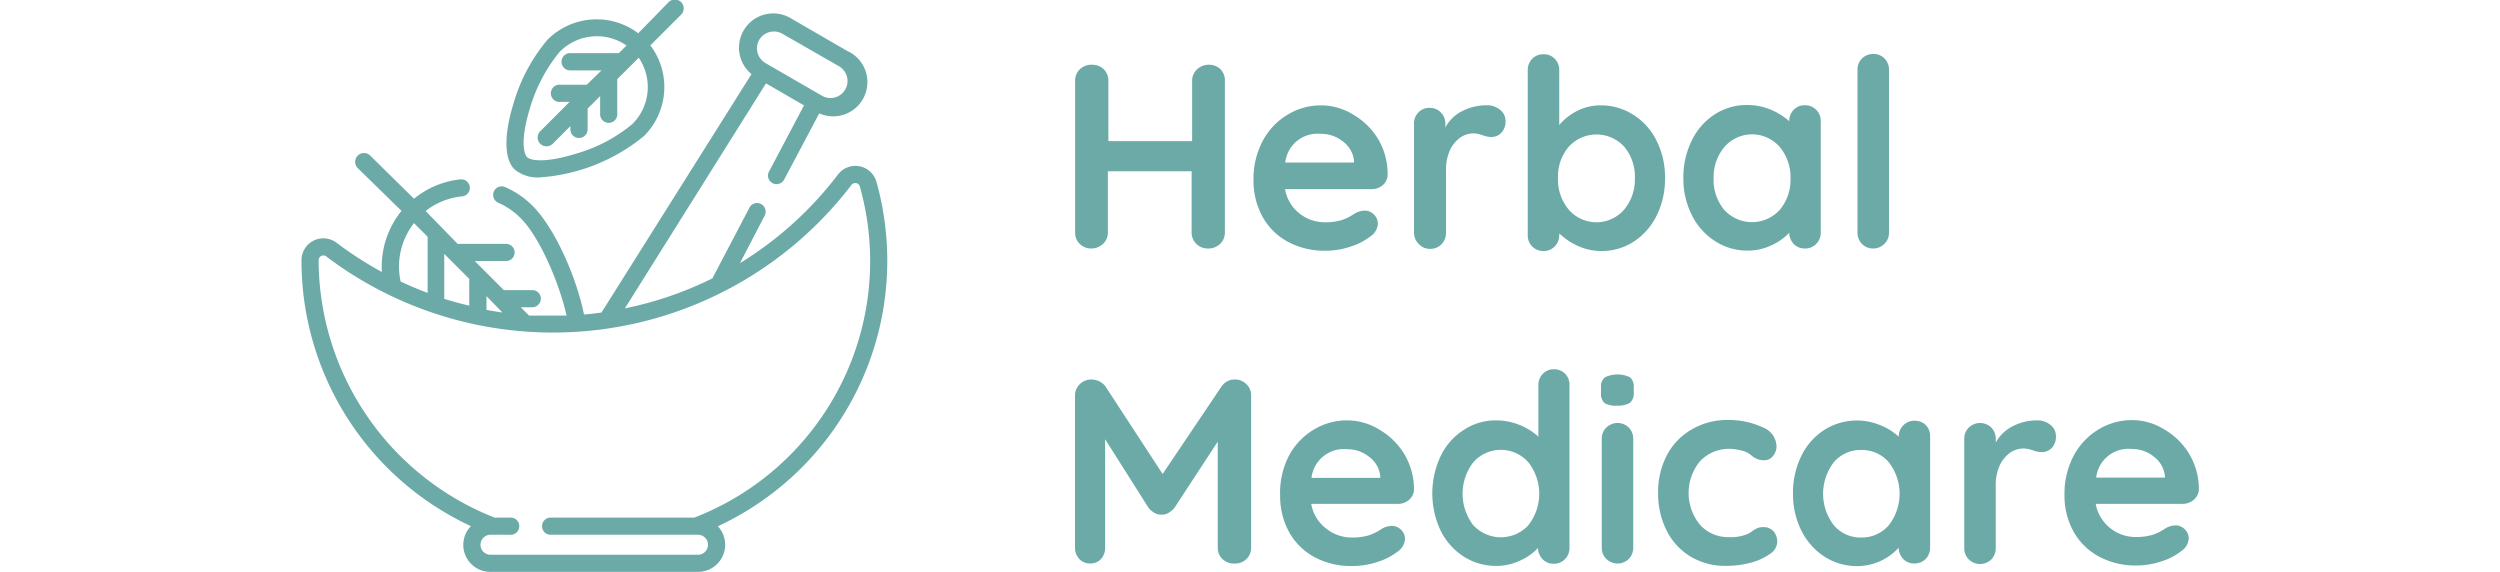
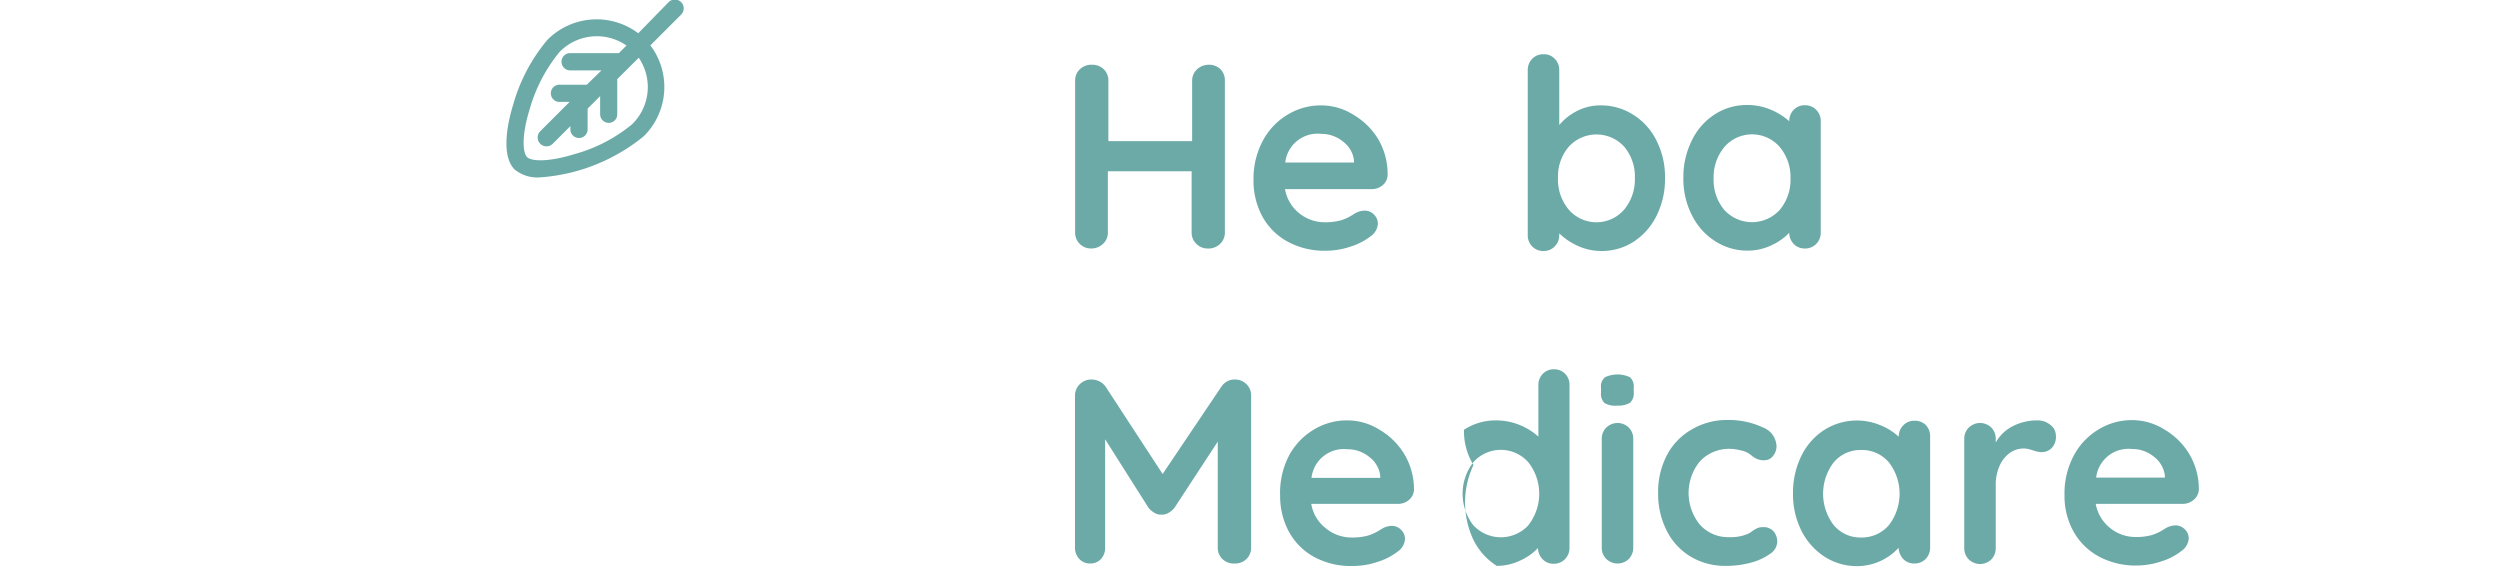
<svg xmlns="http://www.w3.org/2000/svg" viewBox="0 0 151.76 45.75" width="200px">
  <defs>
    <style>.cls-1{fill:#6caaa8;}</style>
  </defs>
  <title>Asset 14</title>
  <g id="Layer_2" data-name="Layer 2">
    <g id="Layer_1-2" data-name="Layer 1">
-       <path class="cls-1" d="M46,14.56a1.75,1.75,0,0,0-3.08-.6,28.69,28.69,0,0,1-7.84,7.09l2-3.85a.69.69,0,0,0-1.21-.65l-3,5.72a28.55,28.55,0,0,1-7,2.4l11.29-18L40.2,8.43l-2.8,5.3a.68.68,0,0,0,.28.92.69.69,0,0,0,.93-.28l2.81-5.3a2.73,2.73,0,0,0,2.23-5l-4.49-2.6A2.74,2.74,0,0,0,36,5.93L24,25c-.46.07-.93.12-1.4.16-.66-3.23-2.43-7-4.09-8.67a7.1,7.1,0,0,0-2.21-1.52.68.68,0,0,0-.91.35.69.69,0,0,0,.35.9,5.85,5.85,0,0,1,1.8,1.24c1.42,1.41,3,4.9,3.67,7.79-1,0-1.95,0-3,0l-.67-.67h.92a.69.69,0,0,0,.69-.69.68.68,0,0,0-.69-.68H16.19l-2.33-2.33h2.5a.68.68,0,0,0,.69-.68.69.69,0,0,0-.69-.69H12.49L9.93,16.88a5.61,5.61,0,0,1,2.92-1.17.68.68,0,1,0-.13-1.36A7,7,0,0,0,9,15.9L5.5,12.45a.69.69,0,1,0-1,1L8,16.87a7.09,7.09,0,0,0-1.57,4.89,29.37,29.37,0,0,1-3.6-2.32A1.75,1.75,0,0,0,0,20.85,23.41,23.41,0,0,0,13.55,42.09a2.16,2.16,0,0,0,1.57,3.66h16.6a2.17,2.17,0,0,0,1.59-3.65A23.42,23.42,0,0,0,46,14.56ZM36.61,3.2a1.37,1.37,0,0,1,1.86-.5L43,5.3a1.36,1.36,0,0,1-1.36,2.36l-4.5-2.6A1.37,1.37,0,0,1,36.61,3.2ZM11.42,23.91v-3.6l2,2v2.14C12.75,24.3,12.08,24.11,11.42,23.91Zm3.38-.22L16.07,25c-.43-.06-.85-.13-1.27-.21ZM9,17.85l1.09,1.09v4.49c-.73-.27-1.45-.58-2.16-.91A5.63,5.63,0,0,1,9,17.85ZM31.42,41.41H19.85a.69.69,0,0,0,0,1.37H31.72a.8.8,0,0,1,0,1.6H15.12a.8.8,0,1,1,0-1.6h1.53a.69.69,0,1,0,0-1.37h-1.2A22.19,22.19,0,0,1,1.37,20.82.38.38,0,0,1,2,20.53a30.05,30.05,0,0,0,42-5.74.38.38,0,0,1,.67.14A22,22,0,0,1,31.42,41.41Z" />
      <path class="cls-1" d="M19.08,14.19a14.73,14.73,0,0,0,8.3-3.29,5.53,5.53,0,0,0,.53-7.27l2.46-2.46a.69.69,0,0,0-1-1L26.94,2.66a5.54,5.54,0,0,0-7.27.53,13.91,13.91,0,0,0-2.73,5.16c-.45,1.45-1,4.06.09,5.19A2.86,2.86,0,0,0,19.08,14.19Zm-.83-5.44a12.73,12.73,0,0,1,2.39-4.59A4.17,4.17,0,0,1,26,3.64l-.61.61H21.49a.69.69,0,0,0,0,1.38H24L22.82,6.78h-2.1a.69.69,0,1,0,0,1.37h.73L19.1,10.5a.69.69,0,0,0,1,1l1.41-1.41v.26a.69.69,0,0,0,1.38,0V8.69l1-1V9.14a.69.69,0,0,0,.69.69.68.68,0,0,0,.68-.69V6.33l1.72-1.71a4.16,4.16,0,0,1-.52,5.31,12.34,12.34,0,0,1-4.59,2.39c-2.13.66-3.47.59-3.82.25S17.59,10.89,18.25,8.75Z" />
      <path class="cls-1" d="M73.51,5.53a1.26,1.26,0,0,1,.36.93V18.6a1.24,1.24,0,0,1-.38.91,1.34,1.34,0,0,1-1,.37,1.26,1.26,0,0,1-.9-.37,1.24,1.24,0,0,1-.38-.91V13.7h-6.7v4.9a1.21,1.21,0,0,1-.39.91,1.37,1.37,0,0,1-.93.37,1.27,1.27,0,0,1-.93-.37,1.23,1.23,0,0,1-.37-.91V6.46a1.24,1.24,0,0,1,.38-.92,1.33,1.33,0,0,1,1-.36,1.29,1.29,0,0,1,.91.36,1.24,1.24,0,0,1,.37.92v4.83h6.7V6.46a1.23,1.23,0,0,1,.4-.92,1.36,1.36,0,0,1,.93-.36A1.3,1.3,0,0,1,73.51,5.53Z" />
      <path class="cls-1" d="M86.49,14.82a1.33,1.33,0,0,1-.88.31H78.68a3.16,3.16,0,0,0,1.15,1.94,3.23,3.23,0,0,0,2,.71,4.65,4.65,0,0,0,1.34-.16,3.56,3.56,0,0,0,.77-.34l.39-.24a1.68,1.68,0,0,1,.71-.19,1,1,0,0,1,.76.32,1,1,0,0,1,.31.73,1.31,1.31,0,0,1-.58,1,5.07,5.07,0,0,1-1.58.82,6.26,6.26,0,0,1-2,.34,6.19,6.19,0,0,1-3.08-.74,5.08,5.08,0,0,1-2-2,6,6,0,0,1-.71-2.9,6.46,6.46,0,0,1,.75-3.17,5.37,5.37,0,0,1,2-2.09,5.11,5.11,0,0,1,2.65-.73,4.86,4.86,0,0,1,2.61.76,5.61,5.61,0,0,1,2,2A5.51,5.51,0,0,1,86.89,14,1.12,1.12,0,0,1,86.49,14.82ZM78.7,13h5.5v-.15a2.19,2.19,0,0,0-.86-1.51,2.73,2.73,0,0,0-1.76-.63A2.6,2.6,0,0,0,78.7,13Z" />
-       <path class="cls-1" d="M95.89,8.79a1.09,1.09,0,0,1,.43.84,1.3,1.3,0,0,1-.34,1,1.09,1.09,0,0,1-.8.33,2,2,0,0,1-.71-.15l-.28-.08a1.86,1.86,0,0,0-.48-.06,1.91,1.91,0,0,0-1,.33,2.61,2.61,0,0,0-.83,1,3.88,3.88,0,0,0-.32,1.63v5a1.26,1.26,0,0,1-.36.91,1.23,1.23,0,0,1-.9.37,1.2,1.2,0,0,1-.9-.37A1.26,1.26,0,0,1,89,18.6V9.92A1.24,1.24,0,0,1,89.35,9a1.16,1.16,0,0,1,.9-.37,1.19,1.19,0,0,1,.9.37,1.24,1.24,0,0,1,.36.91v.28a3.14,3.14,0,0,1,1.38-1.32,4.32,4.32,0,0,1,1.94-.45A1.6,1.6,0,0,1,95.89,8.79Z" />
      <path class="cls-1" d="M106.54,9.18a5.06,5.06,0,0,1,1.86,2.07,6.37,6.37,0,0,1,.68,3,6.56,6.56,0,0,1-.67,3,5.23,5.23,0,0,1-1.83,2.08,4.68,4.68,0,0,1-2.58.75,4.57,4.57,0,0,1-1.9-.41,5.26,5.26,0,0,1-1.48-1v.13a1.26,1.26,0,0,1-.36.91,1.2,1.2,0,0,1-.9.37,1.22,1.22,0,0,1-.9-.36,1.25,1.25,0,0,1-.36-.92V5.62a1.27,1.27,0,0,1,.36-.92,1.22,1.22,0,0,1,.9-.36,1.19,1.19,0,0,1,.9.36,1.27,1.27,0,0,1,.36.92V10A4.51,4.51,0,0,1,102,8.9a4.07,4.07,0,0,1,1.89-.47A4.77,4.77,0,0,1,106.54,9.18Zm-.73,7.59a3.76,3.76,0,0,0,.86-2.52,3.71,3.71,0,0,0-.85-2.51,3,3,0,0,0-4.44,0,3.66,3.66,0,0,0-.86,2.51,3.71,3.71,0,0,0,.86,2.52,2.93,2.93,0,0,0,4.43,0Z" />
      <path class="cls-1" d="M121.18,8.79a1.24,1.24,0,0,1,.36.92V18.6a1.26,1.26,0,0,1-.36.91,1.23,1.23,0,0,1-.9.37,1.21,1.21,0,0,1-.9-.36,1.3,1.3,0,0,1-.36-.9,4.51,4.51,0,0,1-1.42,1,4.38,4.38,0,0,1-1.88.43,4.74,4.74,0,0,1-2.62-.75,5.19,5.19,0,0,1-1.86-2.07,6.38,6.38,0,0,1-.69-3,6.54,6.54,0,0,1,.68-3,5.09,5.09,0,0,1,1.83-2.08,4.68,4.68,0,0,1,2.58-.75,4.79,4.79,0,0,1,1.89.37,5.17,5.17,0,0,1,1.49.93v0a1.28,1.28,0,0,1,.35-.91,1.2,1.2,0,0,1,.91-.37A1.22,1.22,0,0,1,121.18,8.79Zm-2.92,8a3.73,3.73,0,0,0,.86-2.51,3.76,3.76,0,0,0-.86-2.52,2.93,2.93,0,0,0-4.43,0,3.76,3.76,0,0,0-.86,2.52,3.72,3.72,0,0,0,.85,2.51,3,3,0,0,0,4.44,0Z" />
-       <path class="cls-1" d="M126.63,19.51a1.27,1.27,0,0,1-.91.37,1.22,1.22,0,0,1-.89-.37,1.29,1.29,0,0,1-.35-.91v-13a1.23,1.23,0,0,1,1.28-1.28,1.19,1.19,0,0,1,.88.36,1.27,1.27,0,0,1,.36.92v13A1.23,1.23,0,0,1,126.63,19.51Z" />
      <path class="cls-1" d="M75.58,30.72a1.22,1.22,0,0,1,.39.92V43.8a1.26,1.26,0,0,1-.36.91,1.27,1.27,0,0,1-.94.37,1.31,1.31,0,0,1-1-.36,1.26,1.26,0,0,1-.37-.92V35.33l-3.46,5.29a1.69,1.69,0,0,1-.48.41,1,1,0,0,1-.57.14.94.94,0,0,1-.55-.14,1.69,1.69,0,0,1-.48-.41l-3.47-5.48V43.8a1.31,1.31,0,0,1-.33.92,1.16,1.16,0,0,1-.88.36,1.13,1.13,0,0,1-.86-.37,1.29,1.29,0,0,1-.34-.91V31.64a1.24,1.24,0,0,1,.39-.91,1.29,1.29,0,0,1,.93-.37,1.45,1.45,0,0,1,.63.15,1.33,1.33,0,0,1,.49.41l4.57,7,4.71-7a1.28,1.28,0,0,1,.45-.41,1.22,1.22,0,0,1,.58-.15A1.29,1.29,0,0,1,75.58,30.72Z" />
      <path class="cls-1" d="M88.59,40a1.33,1.33,0,0,1-.88.31H80.78a3.12,3.12,0,0,0,1.15,1.94A3.23,3.23,0,0,0,84,43a4.65,4.65,0,0,0,1.34-.16,3.8,3.8,0,0,0,.77-.34l.39-.24a1.68,1.68,0,0,1,.71-.19,1,1,0,0,1,.76.32,1,1,0,0,1,.31.73,1.31,1.31,0,0,1-.58,1,5.07,5.07,0,0,1-1.58.82,6.27,6.27,0,0,1-2,.34A6.17,6.17,0,0,1,81,44.55a5.08,5.08,0,0,1-2-2,6,6,0,0,1-.71-2.9A6.46,6.46,0,0,1,79,36.45a5.37,5.37,0,0,1,2-2.09,5.08,5.08,0,0,1,2.64-.73,4.86,4.86,0,0,1,2.62.76,5.61,5.61,0,0,1,2,2A5.51,5.51,0,0,1,89,39.2,1.14,1.14,0,0,1,88.59,40ZM80.8,38.23h5.5v-.15a2.19,2.19,0,0,0-.86-1.51,2.74,2.74,0,0,0-1.77-.63A2.6,2.6,0,0,0,80.8,38.23Z" />
-       <path class="cls-1" d="M101.08,29.89a1.26,1.26,0,0,1,.36.93v13a1.26,1.26,0,0,1-.36.91,1.21,1.21,0,0,1-.9.37,1.18,1.18,0,0,1-.89-.36,1.31,1.31,0,0,1-.37-.9,4.4,4.4,0,0,1-1.42,1,4.35,4.35,0,0,1-1.88.43A4.77,4.77,0,0,1,93,44.54a5.19,5.19,0,0,1-1.86-2.07,7,7,0,0,1,0-6A5.11,5.11,0,0,1,93,34.38a4.63,4.63,0,0,1,2.57-.75,5.08,5.08,0,0,1,3.38,1.3V30.82a1.27,1.27,0,0,1,.36-.92,1.22,1.22,0,0,1,.9-.36A1.24,1.24,0,0,1,101.08,29.89ZM98.16,42a4.07,4.07,0,0,0,0-5,2.93,2.93,0,0,0-4.43,0,4.13,4.13,0,0,0,0,5,3,3,0,0,0,4.44,0Z" />
+       <path class="cls-1" d="M101.08,29.89a1.26,1.26,0,0,1,.36.93v13a1.26,1.26,0,0,1-.36.91,1.21,1.21,0,0,1-.9.37,1.18,1.18,0,0,1-.89-.36,1.31,1.31,0,0,1-.37-.9,4.4,4.4,0,0,1-1.42,1,4.35,4.35,0,0,1-1.88.43a5.19,5.19,0,0,1-1.86-2.07,7,7,0,0,1,0-6A5.11,5.11,0,0,1,93,34.38a4.63,4.63,0,0,1,2.57-.75,5.08,5.08,0,0,1,3.38,1.3V30.82a1.27,1.27,0,0,1,.36-.92,1.22,1.22,0,0,1,.9-.36A1.24,1.24,0,0,1,101.08,29.89ZM98.16,42a4.07,4.07,0,0,0,0-5,2.93,2.93,0,0,0-4.43,0,4.13,4.13,0,0,0,0,5,3,3,0,0,0,4.44,0Z" />
      <path class="cls-1" d="M104.25,32.25a1,1,0,0,1-.29-.82V31a.93.93,0,0,1,.32-.82,2.35,2.35,0,0,1,2,0,1,1,0,0,1,.3.82v.4a1,1,0,0,1-.31.83,1.89,1.89,0,0,1-1,.22A1.73,1.73,0,0,1,104.25,32.25Zm1.94,12.46a1.29,1.29,0,0,1-1.81,0,1.26,1.26,0,0,1-.36-.91V35.12a1.24,1.24,0,0,1,.36-.91,1.29,1.29,0,0,1,1.81,0,1.28,1.28,0,0,1,.35.91V43.8A1.29,1.29,0,0,1,106.19,44.71Z" />
      <path class="cls-1" d="M116.9,34.19A1.67,1.67,0,0,1,118,35.67a1.23,1.23,0,0,1-.28.81.86.86,0,0,1-.71.34,1.38,1.38,0,0,1-.54-.09,2,2,0,0,1-.42-.25,2.7,2.7,0,0,0-.38-.27A2.47,2.47,0,0,0,115,36a3.27,3.27,0,0,0-.66-.09,3.18,3.18,0,0,0-2.47,1,4,4,0,0,0,0,5.06,3,3,0,0,0,2.31,1,3.51,3.51,0,0,0,1.53-.26,2,2,0,0,0,.35-.22,3.08,3.08,0,0,1,.41-.24,1.22,1.22,0,0,1,.46-.08,1.07,1.07,0,0,1,.83.33,1.28,1.28,0,0,1,.3.87,1.2,1.2,0,0,1-.58.94A4.61,4.61,0,0,1,116,45a7.6,7.6,0,0,1-2.06.27,5.36,5.36,0,0,1-2.84-.76,5.06,5.06,0,0,1-1.9-2.09,6.48,6.48,0,0,1-.67-3,6.32,6.32,0,0,1,.7-3,5.08,5.08,0,0,1,2-2.07,5.5,5.5,0,0,1,2.86-.75A6.39,6.39,0,0,1,116.9,34.19Z" />
      <path class="cls-1" d="M129.94,34a1.27,1.27,0,0,1,.35.92V43.8a1.29,1.29,0,0,1-.35.91,1.24,1.24,0,0,1-.91.37,1.18,1.18,0,0,1-.89-.36,1.36,1.36,0,0,1-.37-.9,4.51,4.51,0,0,1-3.29,1.47,4.8,4.8,0,0,1-2.63-.75A5.34,5.34,0,0,1,120,42.47a6.5,6.5,0,0,1-.68-3,6.66,6.66,0,0,1,.67-3,5.11,5.11,0,0,1,1.84-2.08,4.87,4.87,0,0,1,4.46-.38,4.72,4.72,0,0,1,1.49.93v0a1.24,1.24,0,0,1,.36-.91,1.19,1.19,0,0,1,.9-.37A1.23,1.23,0,0,1,129.94,34ZM127,42a4.11,4.11,0,0,0,0-5,2.82,2.82,0,0,0-2.23-1,2.77,2.77,0,0,0-2.2,1,4.13,4.13,0,0,0,0,5,2.77,2.77,0,0,0,2.21,1A2.84,2.84,0,0,0,127,42Z" />
      <path class="cls-1" d="M139.92,34a1.06,1.06,0,0,1,.43.84,1.29,1.29,0,0,1-.33,1,1.11,1.11,0,0,1-.8.33,2.11,2.11,0,0,1-.72-.15l-.28-.08a1.78,1.78,0,0,0-.47-.06,1.88,1.88,0,0,0-1.05.33,2.52,2.52,0,0,0-.83,1,3.73,3.73,0,0,0-.33,1.63v5a1.29,1.29,0,0,1-.35.91,1.29,1.29,0,0,1-1.81,0,1.26,1.26,0,0,1-.36-.91V35.12a1.24,1.24,0,0,1,.36-.91,1.29,1.29,0,0,1,1.81,0,1.28,1.28,0,0,1,.35.91v.28a3.22,3.22,0,0,1,1.39-1.32,4.28,4.28,0,0,1,1.93-.45A1.58,1.58,0,0,1,139.92,34Z" />
      <path class="cls-1" d="M151.36,40a1.36,1.36,0,0,1-.89.31h-6.93a3.18,3.18,0,0,0,1.16,1.94,3.23,3.23,0,0,0,2,.71,4.65,4.65,0,0,0,1.34-.16,3.8,3.8,0,0,0,.77-.34l.39-.24a1.68,1.68,0,0,1,.71-.19,1.05,1.05,0,0,1,.76.32,1,1,0,0,1,.31.73,1.32,1.32,0,0,1-.59,1,4.9,4.9,0,0,1-1.57.82,6.32,6.32,0,0,1-2,.34,6.17,6.17,0,0,1-3.07-.74,5.08,5.08,0,0,1-2-2,5.85,5.85,0,0,1-.71-2.9,6.46,6.46,0,0,1,.75-3.17,5.37,5.37,0,0,1,2-2.09,5.05,5.05,0,0,1,2.64-.73,4.86,4.86,0,0,1,2.62.76,5.61,5.61,0,0,1,2,2,5.51,5.51,0,0,1,.74,2.78A1.14,1.14,0,0,1,151.36,40Zm-7.79-1.79h5.5v-.15a2.23,2.23,0,0,0-.86-1.51,2.74,2.74,0,0,0-1.77-.63A2.6,2.6,0,0,0,143.57,38.23Z" />
    </g>
  </g>
</svg>